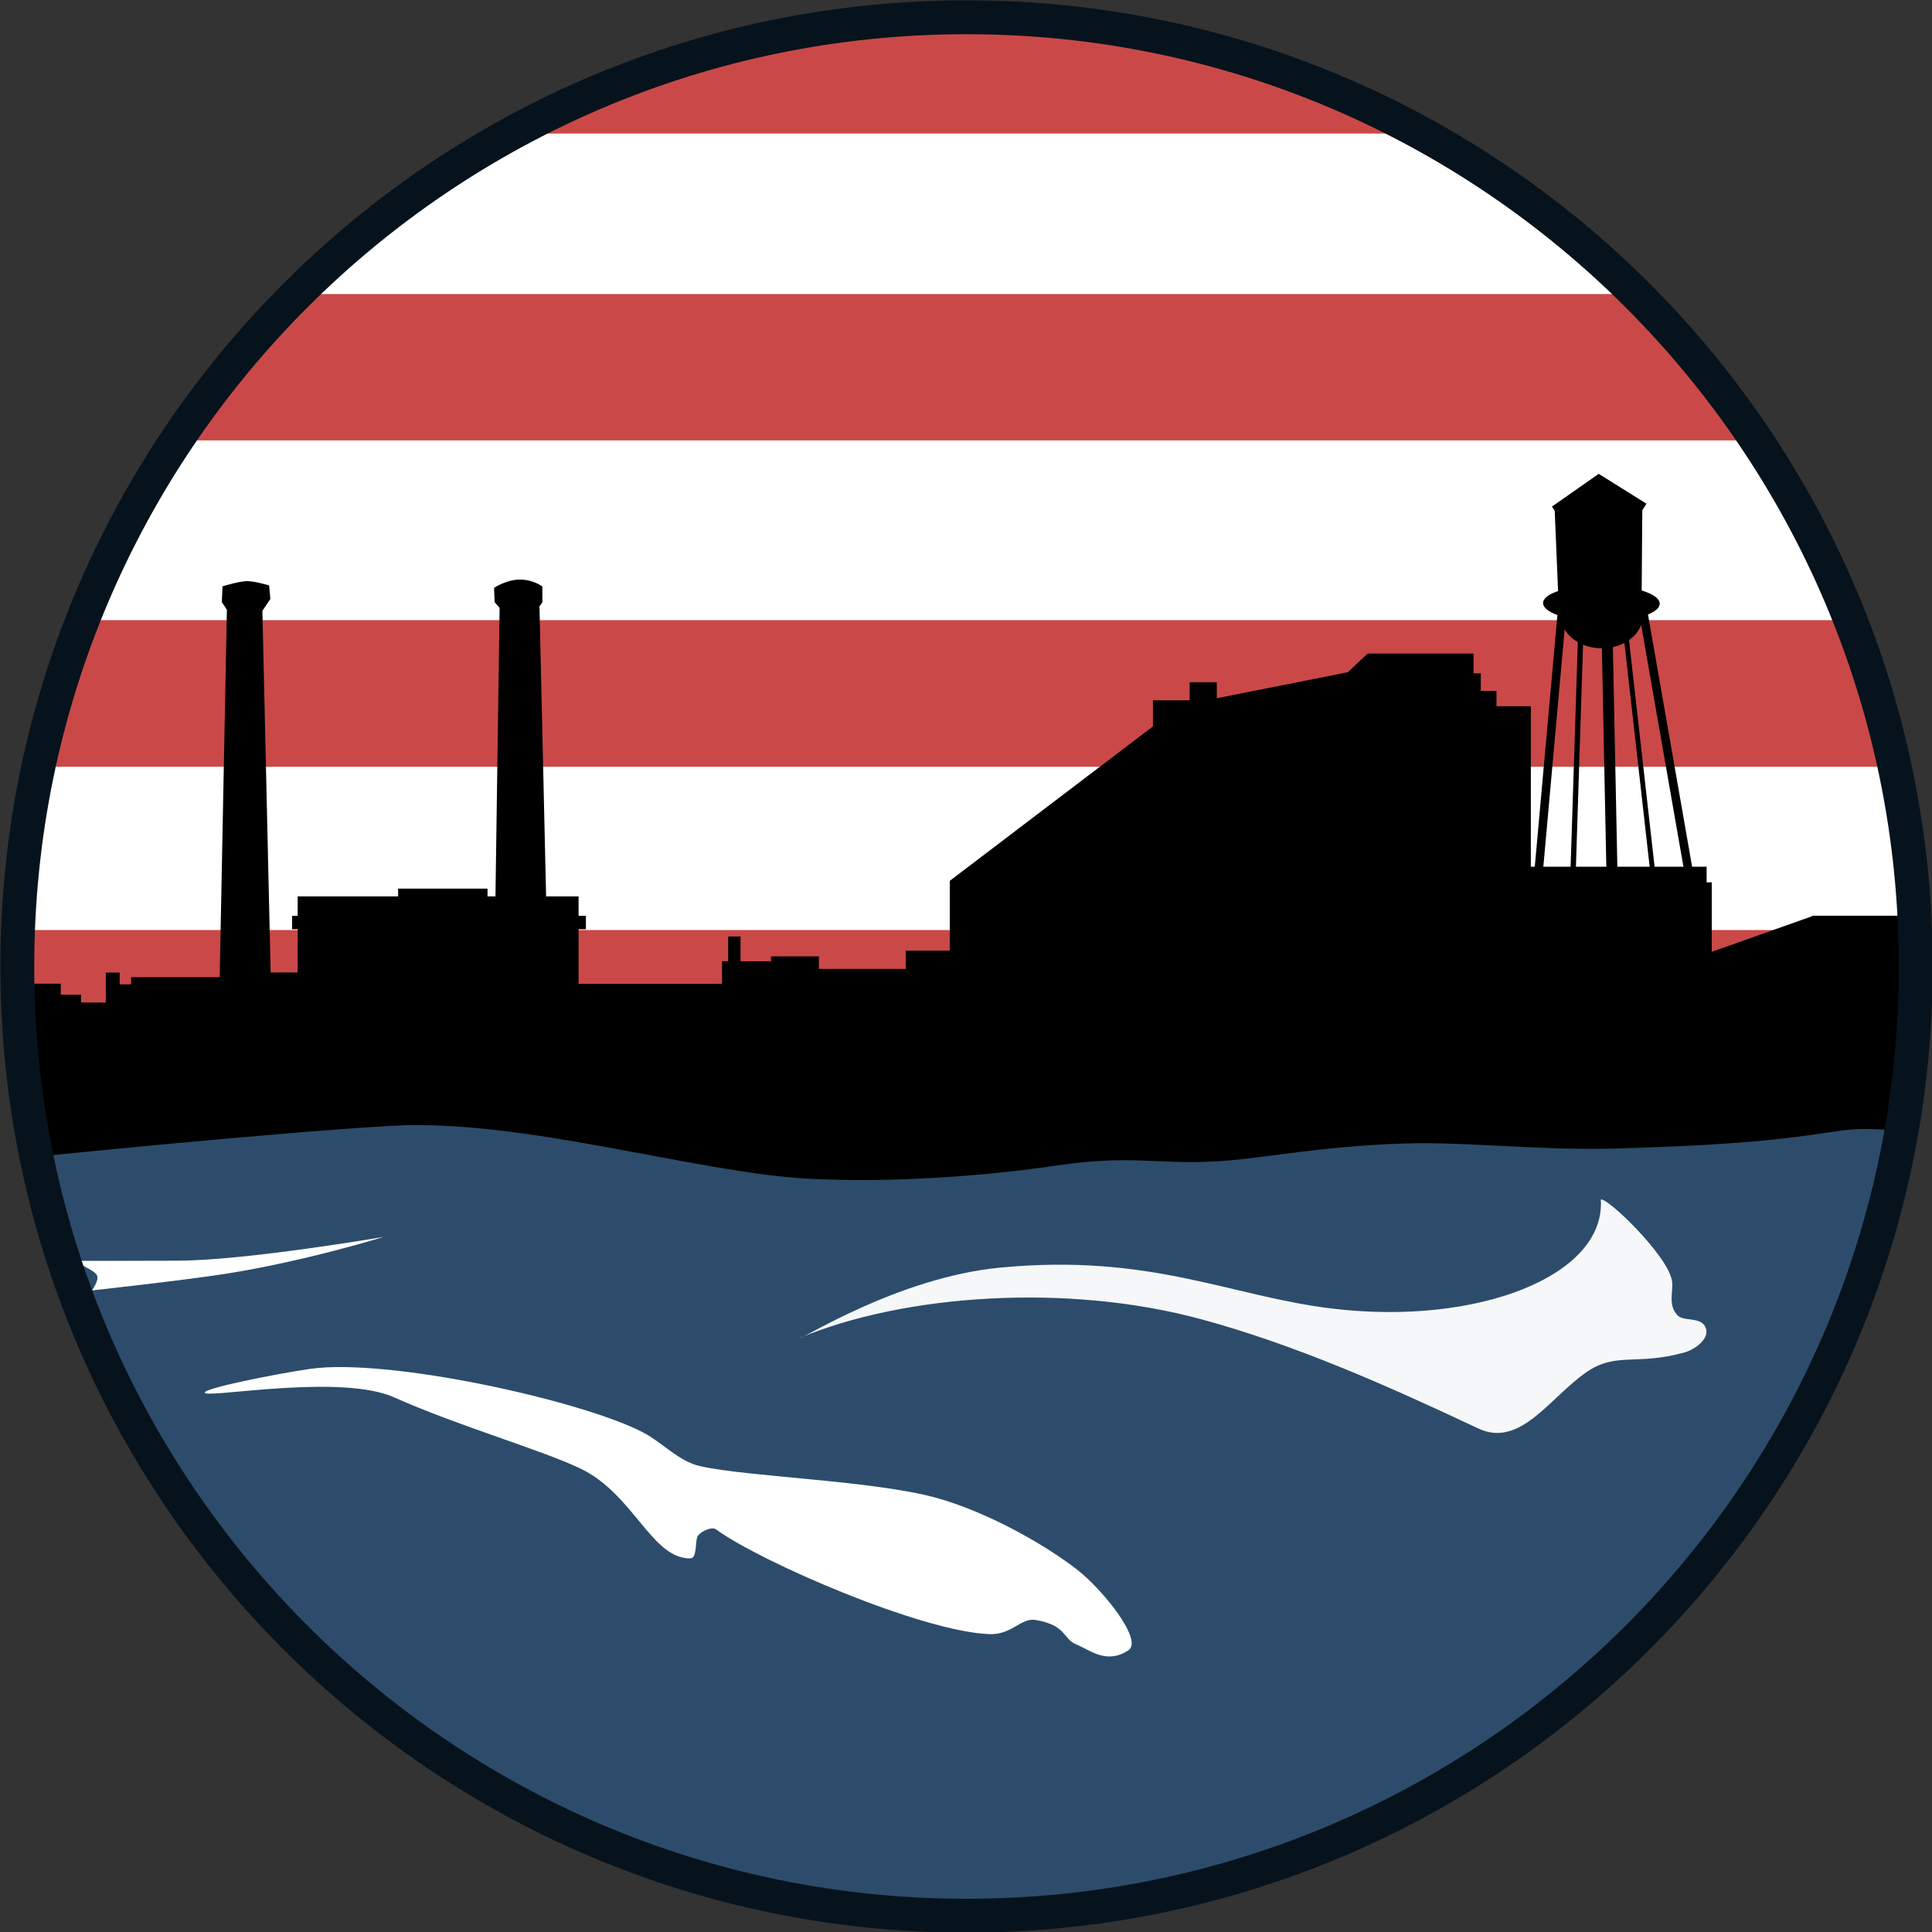
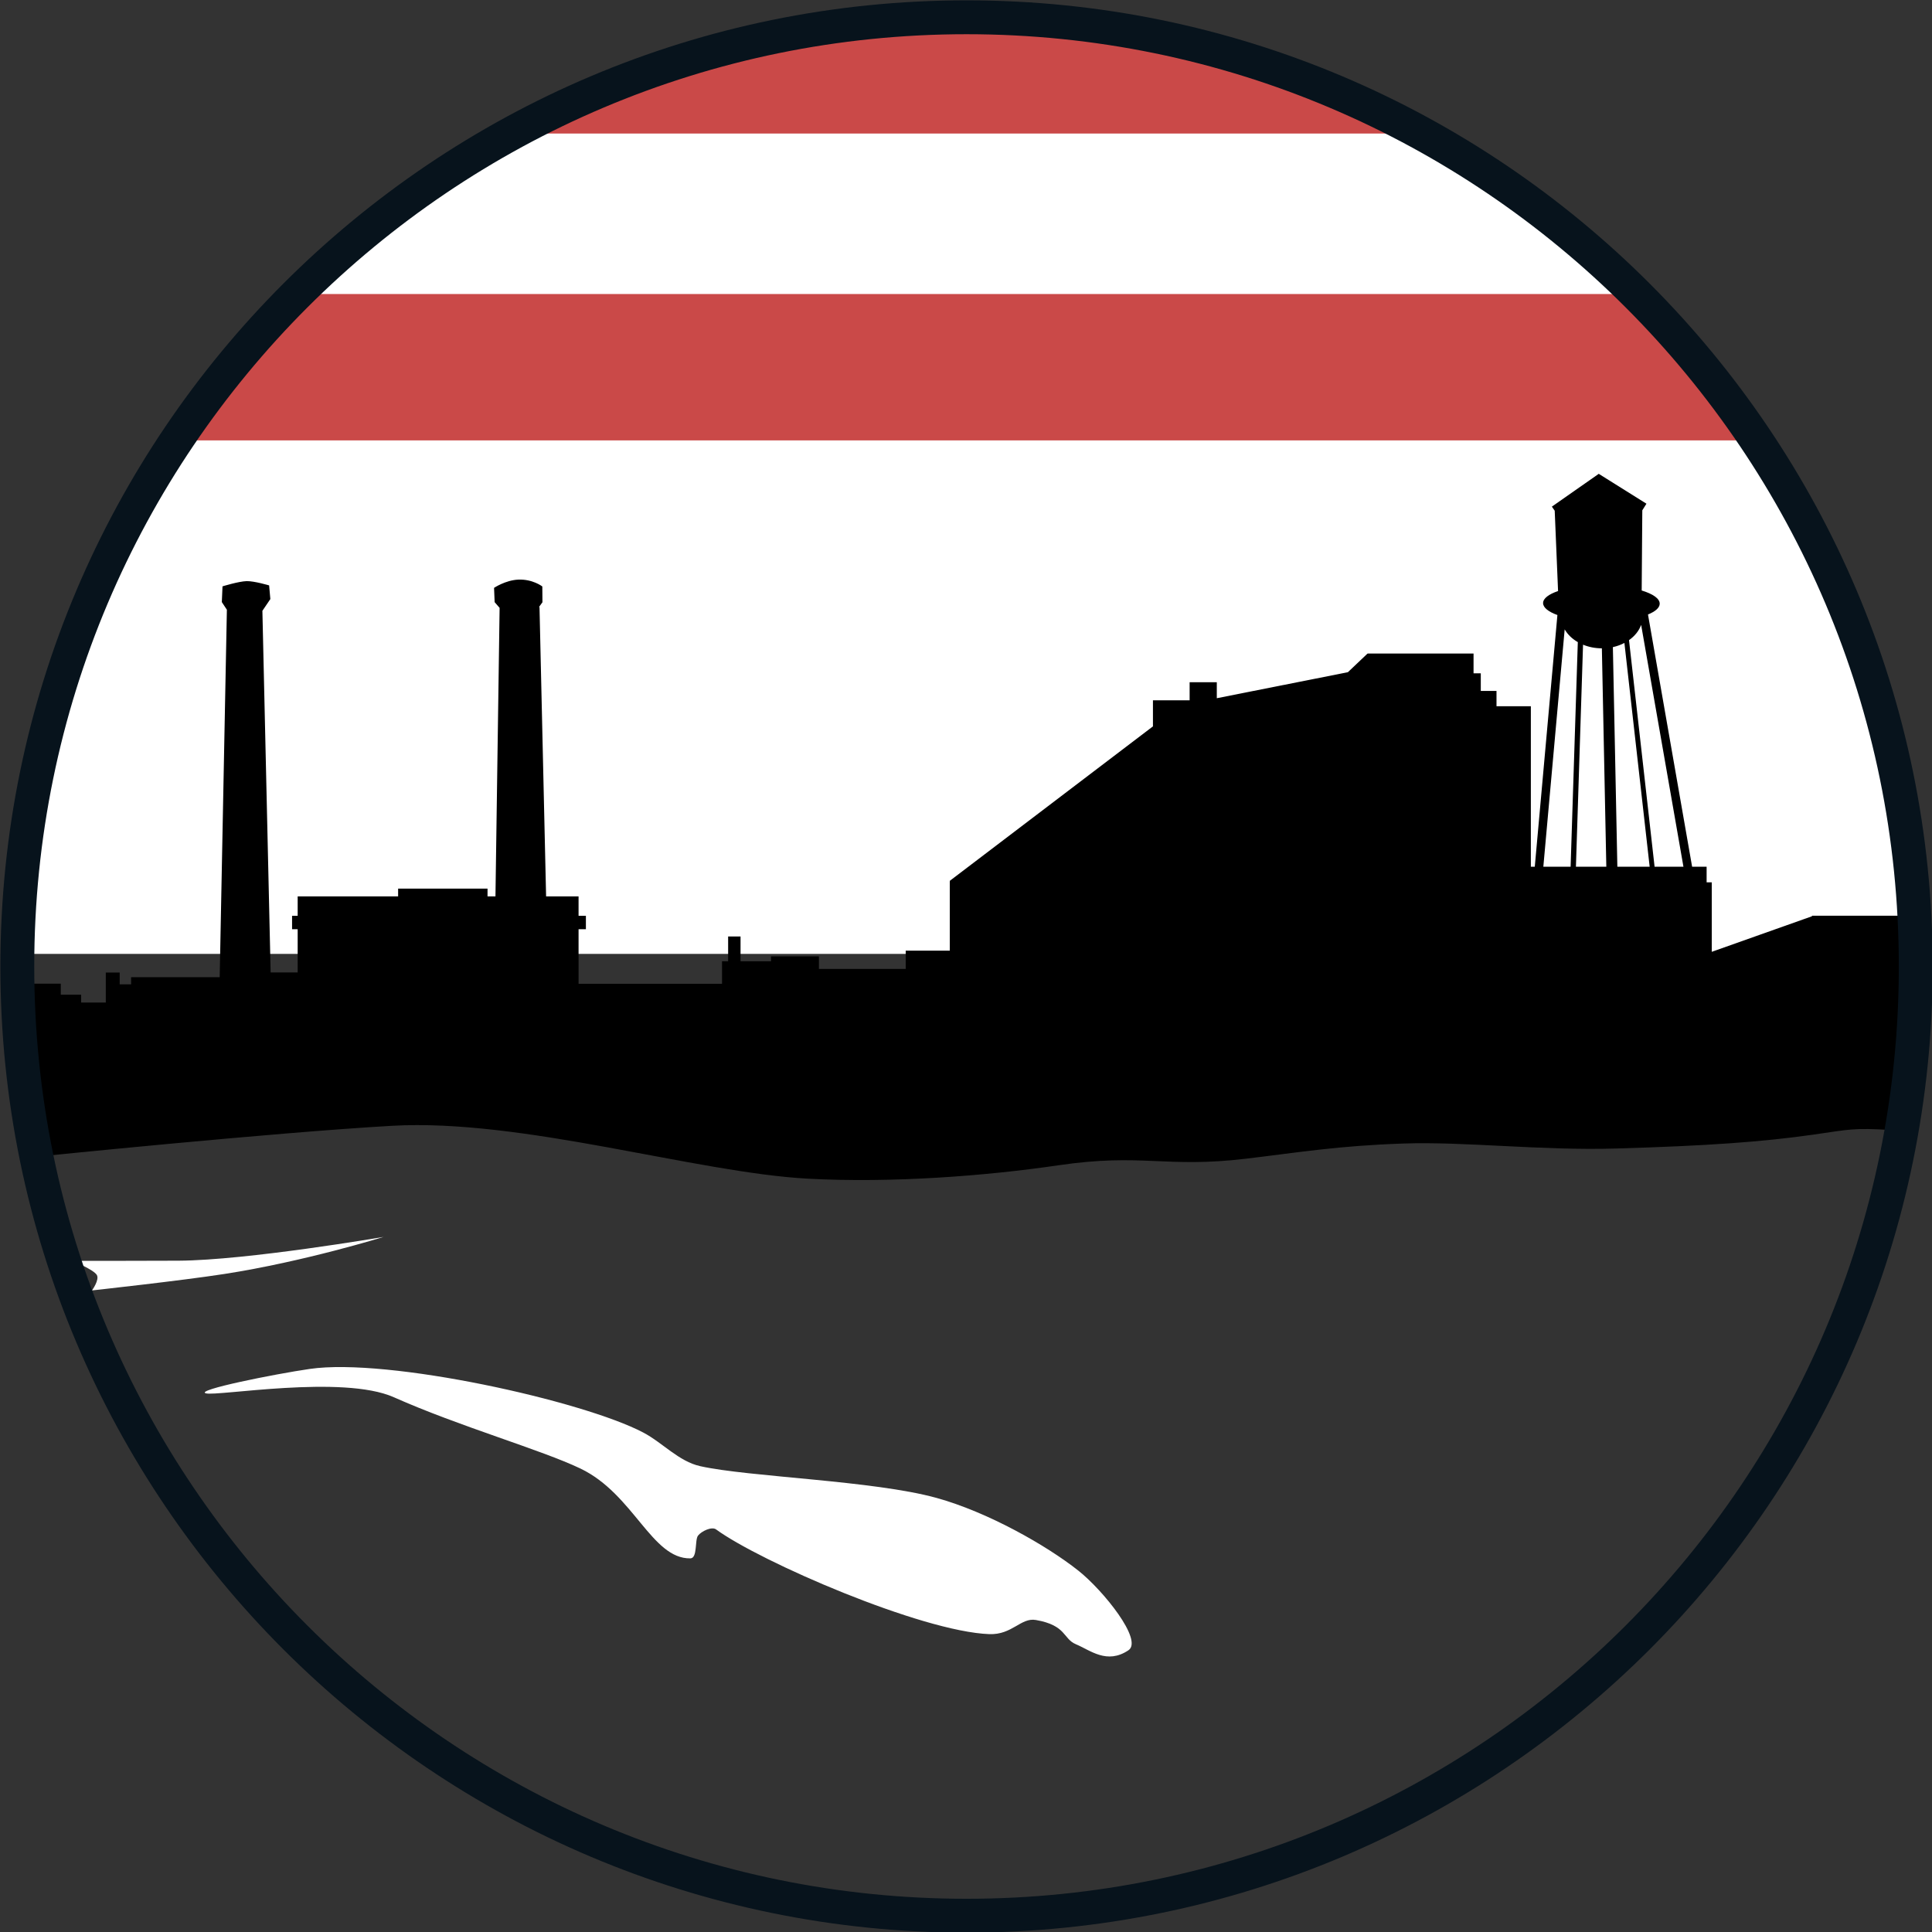
<svg xmlns="http://www.w3.org/2000/svg" width="100%" height="100%" viewBox="0 0 3090 3090" version="1.1" xml:space="preserve" style="fill-rule:evenodd;clip-rule:evenodd;stroke-linecap:round;stroke-linejoin:round;stroke-miterlimit:1.5;">
  <rect x="0" y="0" width="3090" height="3090" fill="#333333" stroke="none" />
  <g transform="matrix(1,0,0,1,-555,-555)">
    <g id="Logo---Indiv-Palette---D" transform="matrix(1,0,0,1,600,600)">
      <clipPath id="_clip1">
        <circle cx="1500" cy="1500" r="1500" />
      </clipPath>
      <g clip-path="url(#_clip1)">
        <g transform="matrix(1.046,0,0,1,-0.367,0)">
          <g id="Water">
-             <rect x="7.918" y="1704.18" width="2917.3" height="1359.94" style="fill:#2d4c6b;" />
-           </g>
+             </g>
        </g>
        <rect id="White-Stripes" x="-31.346" y="16.695" width="3105.18" height="1463.95" style="fill:#fff;" />
        <g id="Red-Stripes---indiv">
          <g transform="matrix(1,0,0,1.813,0,-130.379)">
            <rect x="712.925" y="72.635" width="1728.56" height="92.272" style="fill:#ca4948;" />
          </g>
          <g transform="matrix(1.083,0,0,1.07,-19.878,-41.321)">
            <rect x="238.682" y="436.016" width="2340.1" height="218.791" style="fill:#ca4948;" />
          </g>
          <g transform="matrix(1.681,0,0,0.993,-12.448,11.797)">
-             <rect x="18.288" y="941.681" width="1781.52" height="236.139" style="fill:#ca4948;" />
-           </g>
+             </g>
          <g transform="matrix(1.681,0,0,0.716,-46.108,768.226)">
-             <rect x="18.288" y="941.681" width="1781.52" height="236.139" style="fill:#ca4948;" />
-           </g>
+             </g>
        </g>
        <path id="Skyline" d="M1.153,1586.15l0,-57.891l51.055,-0l0,17.648l32.546,0l0,12.515l39.462,-0l0,-47.941l22.228,0l0,18.822l18.225,0l-0,-11.38l141.701,-0l11.509,-587.72l-8.081,-12.214l1.07,-25.193c-0,0 26.229,-8.091 38.658,-8.341c12.183,-0.245 35.912,6.84 35.912,6.84l1.939,21.877l-12.712,18.764l13.185,578.365l43.236,0l-0,-69.124l-8.958,-0l0,-21.461l8.958,-0l-0,-31.006l160.656,0l0,-12.471l143.001,0l0,12.471l12.686,0l6.632,-461.485l-7.947,-9.174l-0.934,-22.841c-0,-0 18.255,-12.187 38.496,-13.155c23.156,-1.109 38.691,10.933 38.691,10.933l0.189,25.287l-5.527,7.584l0.829,-0.019l10.553,462.87l51.933,0l-0,31.006l11.733,-0l0,21.461l-11.733,-0l-0,87.366l229.453,0l0,-36.081l9.761,-0l-0,-39.696l19.848,-0l-0,39.696l48.729,-0l-0,-7.816l76.602,-0l-0,20.067l138.821,0l0,-29.223l70.496,0l0,-111.038l0.488,0l-0.489,-0.643l324.935,-247.047l0,-41.656l58.667,0l0,-28.932l43.466,-0l-0,25.551l209.632,-41.592l31.437,-29.837l0.287,0.302l-0,-0.324l169.283,0l-0,31.639l11.574,0l0,28.208l25.133,0l0,24.417l54.933,-0l-0,256.667l6.294,0l36.179,-402.526c-14.297,-5.171 -22.943,-11.879 -22.902,-19.162c0.041,-7.423 9.101,-14.147 23.953,-19.19l-5.359,-128.49l-4.557,-6.512l75.098,-52.556l0.19,0.272l75.975,47.598l-6.612,10.554l-0.99,128.255c17.8,5.375 28.876,12.879 28.83,21.12c-0.037,6.511 -7.011,12.484 -18.746,17.256l70.561,403.381l23.203,0l-0,25.043l8.226,-0l0,111.092l160.286,-56.852l-0,-0.877l228.651,0l-0,187.921l-47.836,0c-7.504,62.773 -23.781,156.89 -53.784,154.932c-61.133,-3.988 -67.58,-0.89 -125.349,7.332c-79.826,11.361 -167.356,17.866 -315.35,22.152c-120.812,3.499 -240.815,-11.331 -339.583,-7.998c-104.699,3.533 -167.885,14.257 -251.66,24.242c-129.522,15.438 -166.263,-9.167 -300.403,10.573c-115.709,17.027 -265.925,28.638 -400.595,21.412c-178.145,-9.559 -457.168,-96.466 -665.194,-84.568c-193.001,11.038 -564.753,49.103 -564.753,49.103l-28.157,-218.429l12.137,-0.133Zm2540.61,-244.945l51.674,0l-40.394,-357.888c-5.602,2.944 -11.808,5.222 -18.438,6.691l7.158,351.197Zm-84.255,-379.587l-34.118,379.587l43.621,0l11.513,-359.214c-9.033,-5.221 -16.316,-12.232 -21.016,-20.373Zm18.005,379.587l48.606,0l-7.12,-349.29l-0.013,-0c-10.848,-0 -21.083,-2.099 -30.092,-5.812l-11.381,355.102Zm125.798,0l46.156,0l-67.652,-386.755c-3.465,9.536 -10.296,17.947 -19.405,24.37l40.901,362.385Z" />
        <g id="Waves">
          <path d="M284.178,2183.46c-18.105,-5.165 109.972,-30.848 166.331,-39.027c125.671,-18.237 437.041,51.028 533.266,101.707c31.203,16.434 56.672,46.135 91.093,53.809c78.159,17.424 277.016,22.854 377.859,50.734c82.037,22.681 176.026,75.921 227.196,116.547c39.206,31.127 103.938,111.142 79.824,127.21c-34.463,22.966 -60.645,0.093 -83.929,-9.655c-20.976,-8.783 -14.752,-30.199 -64.064,-38.805c-24.075,-4.202 -37.768,23.952 -74.444,22.611c-108.69,-3.974 -366.624,-115.966 -437.046,-167.49c-6.917,-5.061 -23.412,2.894 -28.849,9.917c-5.436,7.023 -0.575,36.236 -12.269,36.405c-61.937,0.897 -90.611,-102.845 -175.782,-143.658c-62.371,-29.888 -193.851,-67.442 -298.392,-114.019c-81.848,-36.466 -282.688,-1.121 -300.794,-6.286Z" style="fill:#fff;" />
          <path d="M102.132,2018.87c0,0 142.371,-15.551 211.933,-26.336c127.63,-19.788 254.43,-59.238 254.43,-59.238c0,0 -217.882,37.423 -328.036,38.03c-66.939,0.369 -169.335,0.27 -169.335,0.27c-0,-0 33.596,14.038 38.73,22.541c4.63,7.668 -7.722,24.733 -7.722,24.733Z" style="fill:#fff;stroke:#000;stroke-opacity:0;stroke-width:8.33px;" />
-           <path d="M1234.55,2094.69c1.048,4.128 155.696,-96.447 319.83,-112.262c241.011,-23.223 367.773,45.827 531.556,65.506c231.45,27.809 437.423,-52.137 429.331,-174.467c10.439,-3.568 106.886,89.242 113.771,129.616c2.919,17.118 -6.814,36.829 7.913,54.662c9.671,11.71 37.424,2.466 45.601,19.549c8.701,18.179 -17.148,36.238 -32.719,40.586c-78.296,21.862 -109.952,-1.224 -157.705,31.862c-58.609,40.608 -105.635,121.535 -172.659,89.973c-147.746,-69.574 -294.437,-134.47 -443.923,-174.925c-213.453,-57.765 -473.666,-39.906 -640.996,29.9Z" style="fill:#fff;fill-opacity:0.95;" />
        </g>
      </g>
    </g>
    <g id="Small-Border" transform="matrix(2.411,0,0,2.591,-3004.25,-3081.98)">
-       <ellipse cx="2117.42" cy="2000.3" rx="640.918" ry="596.387" style="fill:#0e0000;fill-opacity:0;" />
      <path d="M2117.42,1403.91c353.733,0 640.919,267.232 640.919,596.387c-0,329.155 -287.186,596.388 -640.919,596.388c-353.732,-0 -640.918,-267.233 -640.918,-596.388c-0,-329.155 287.186,-596.387 640.918,-596.387Zm0,20.909c-341.331,0 -618.448,257.863 -618.448,575.478c0,317.615 277.117,575.479 618.448,575.479c341.331,-0 618.449,-257.864 618.449,-575.479c-0,-317.615 -277.118,-575.478 -618.449,-575.478Z" style="fill:#07131c;" />
    </g>
  </g>
</svg>